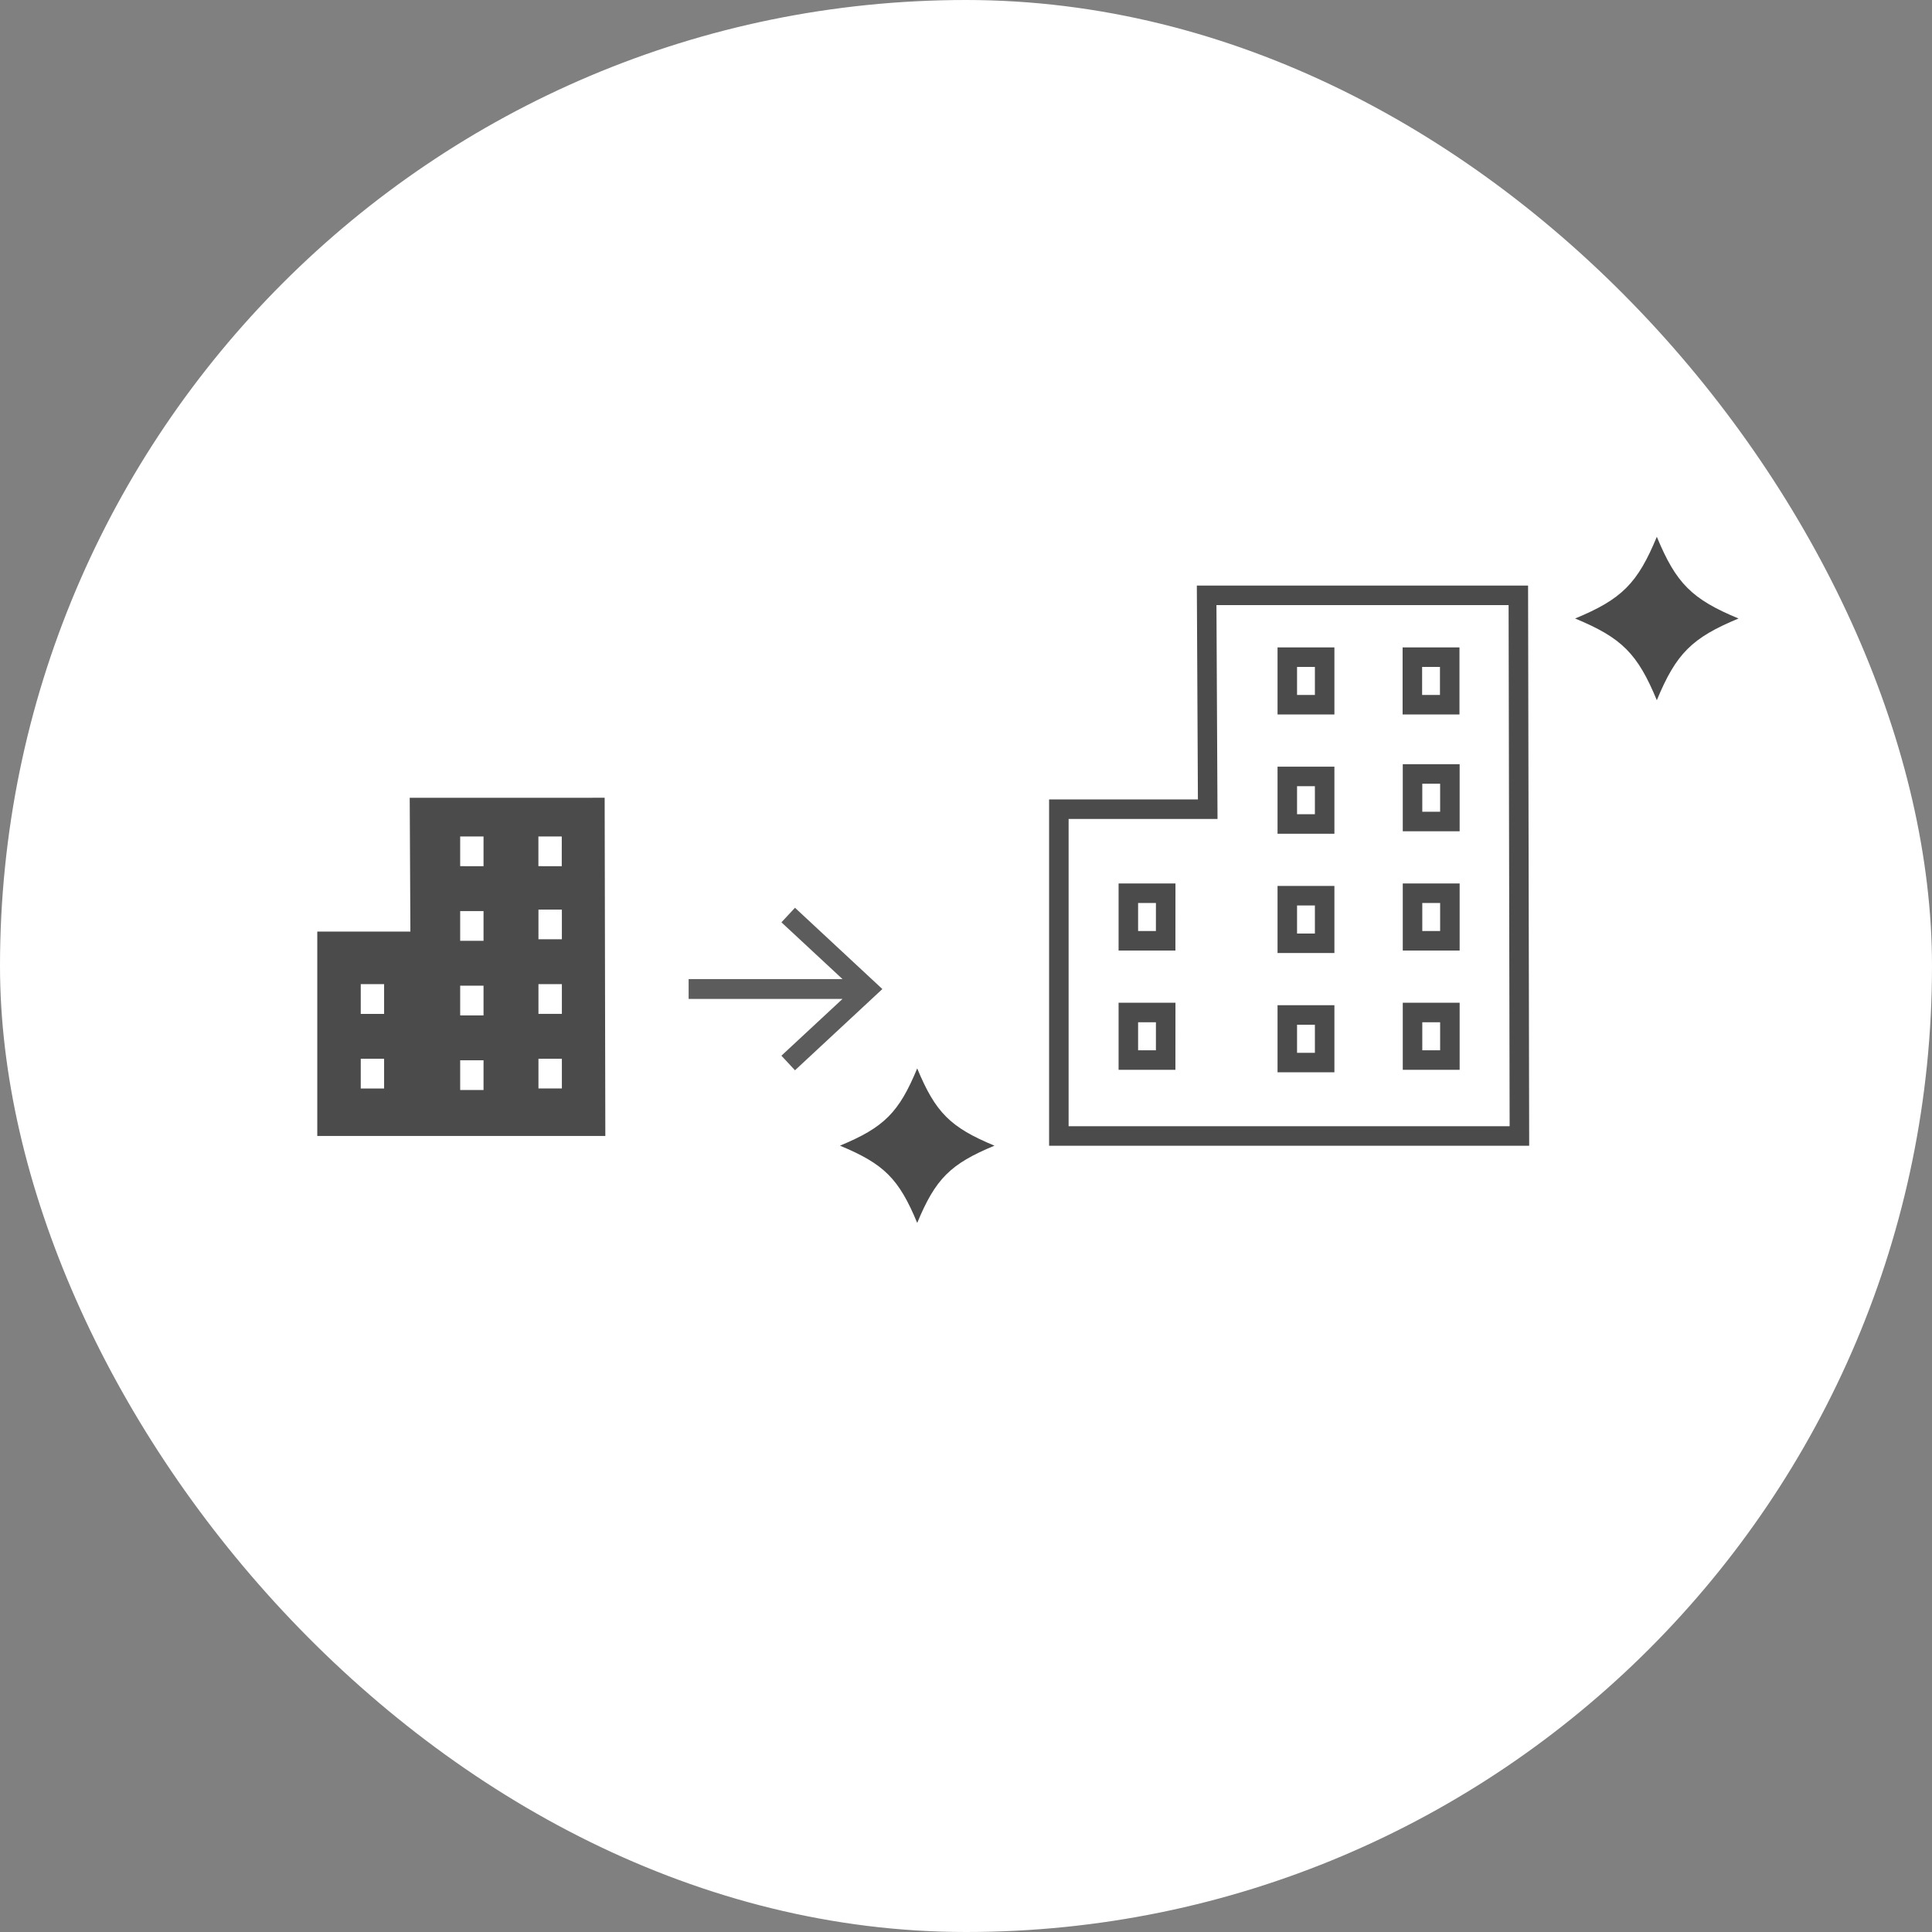
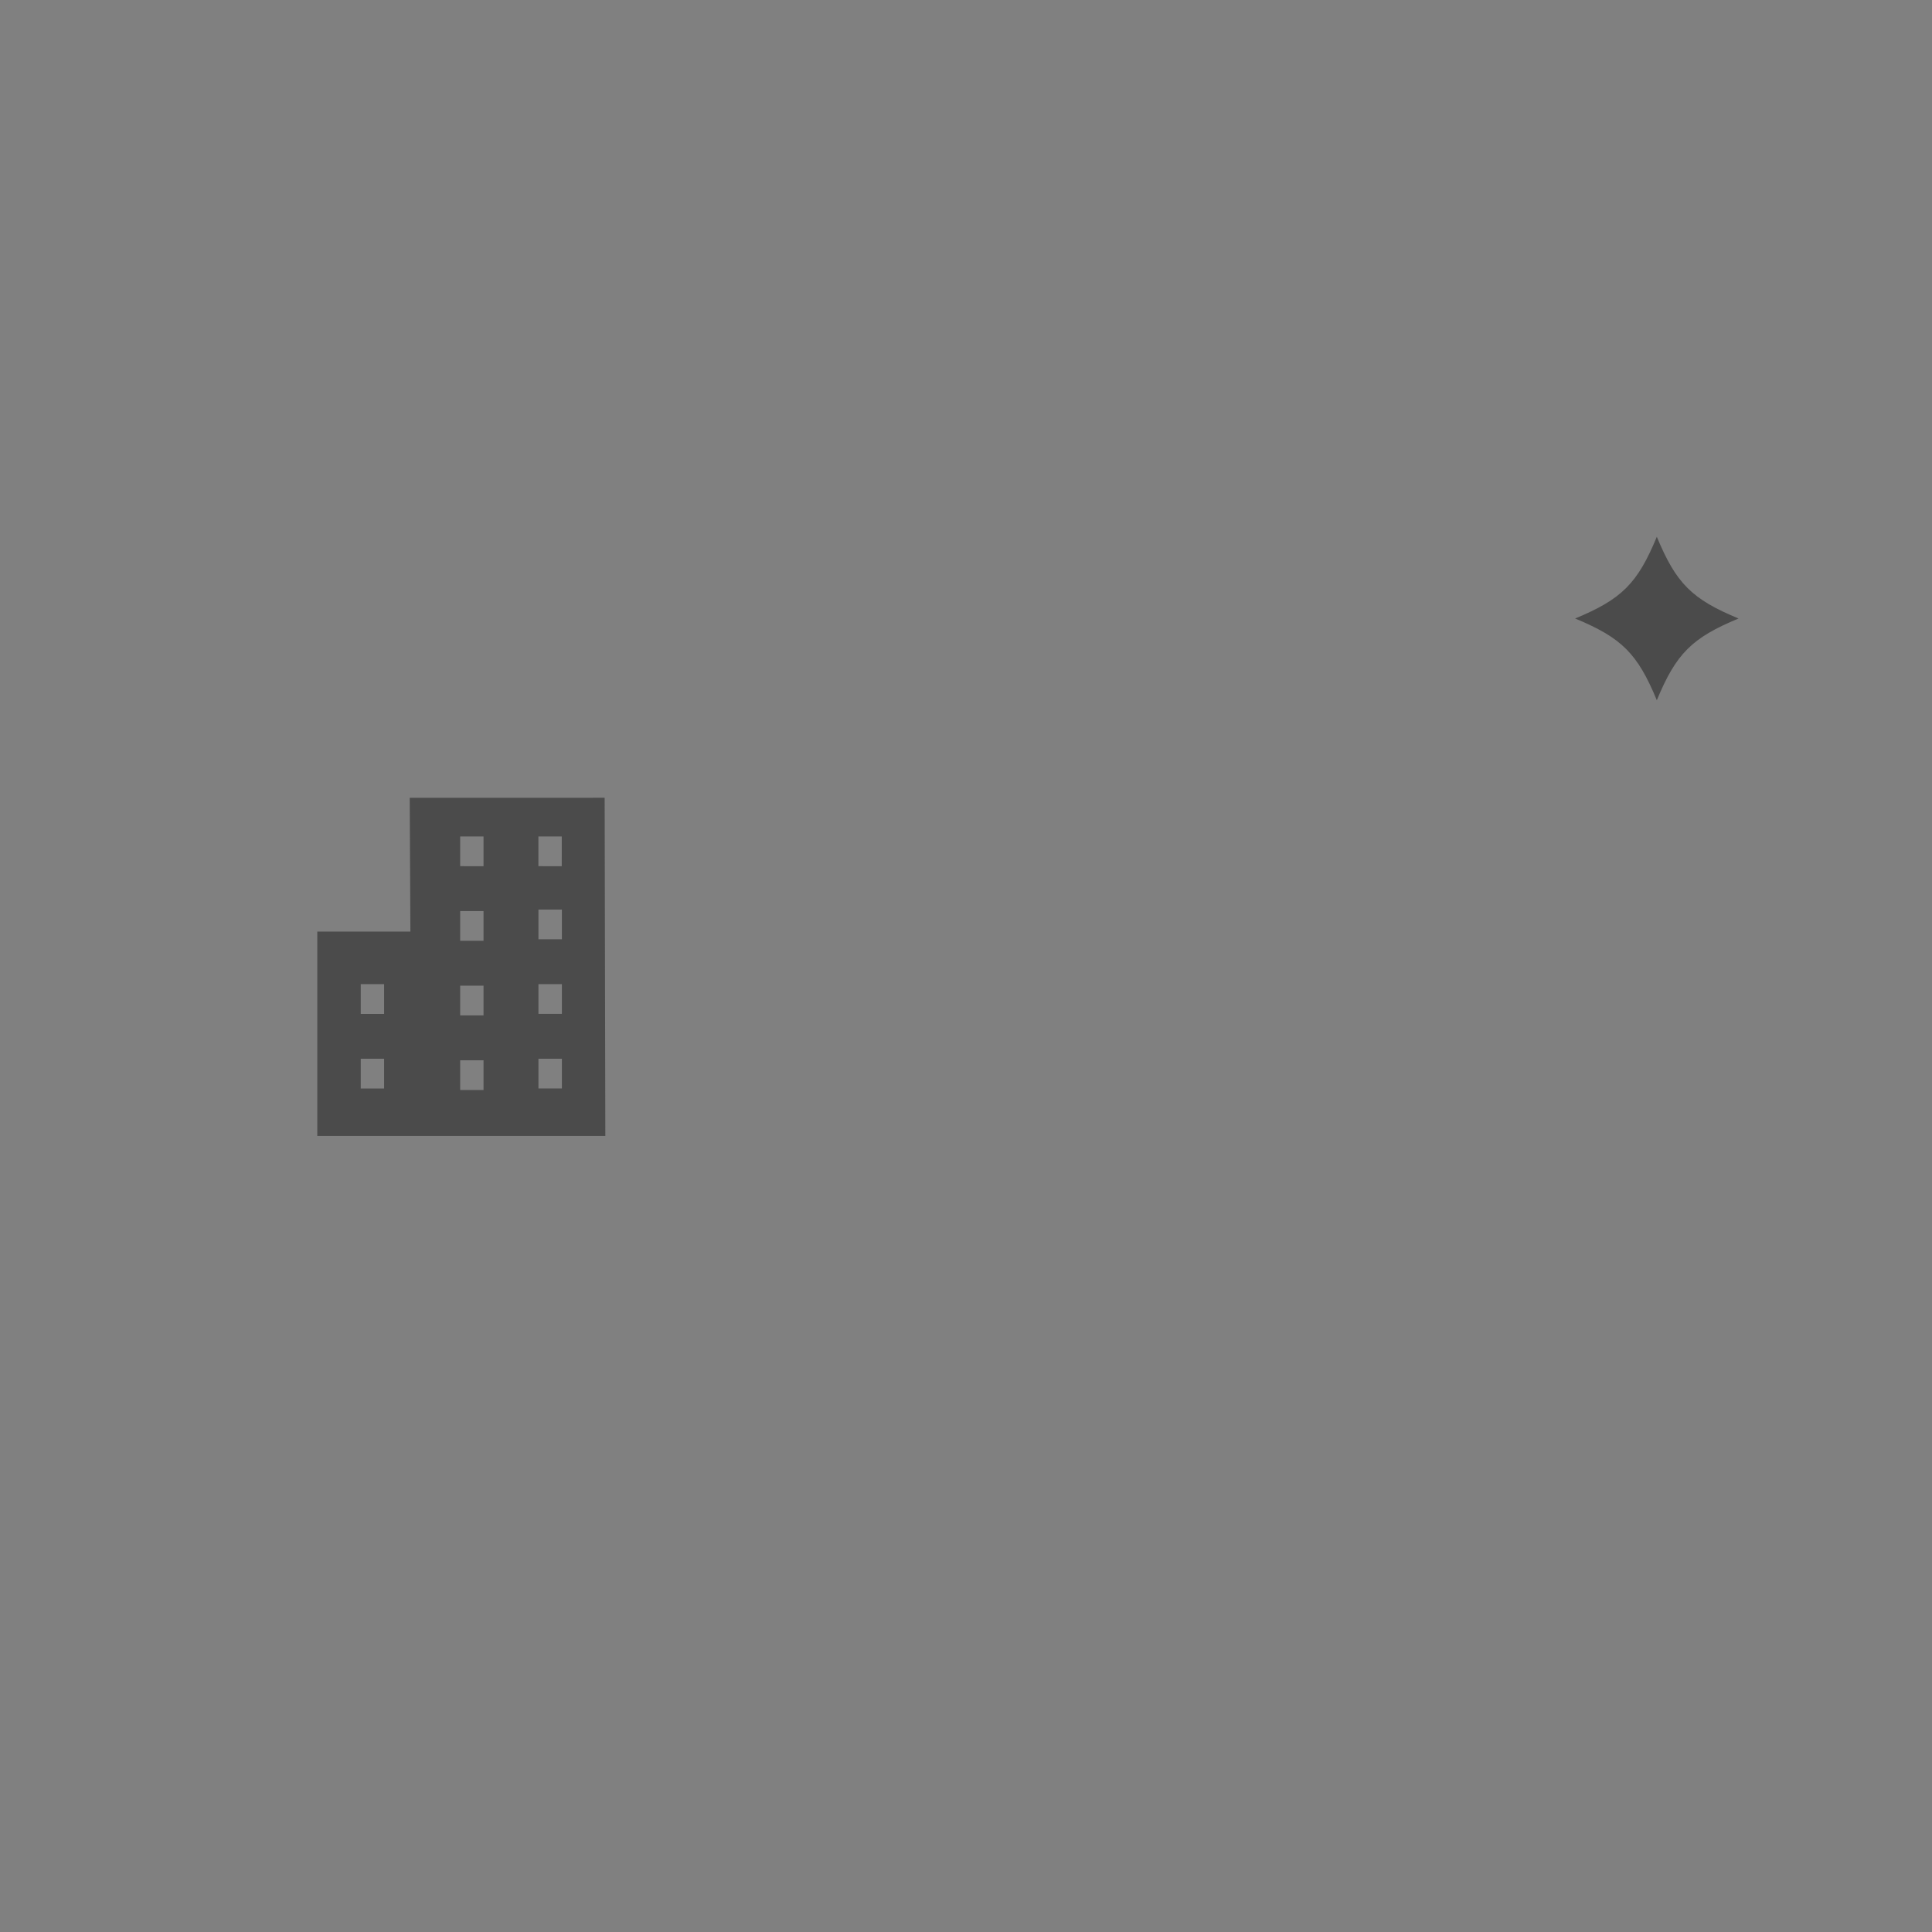
<svg xmlns="http://www.w3.org/2000/svg" width="198" height="198" viewBox="0 0 198 198">
  <rect x="0" y="0" width="198" height="198" fill="#808080" stroke="none" />
  <g id="グループ_80" data-name="グループ 80" transform="translate(-1100 -1632)">
-     <rect id="長方形_31" data-name="長方形 31" width="198" height="198" rx="99" transform="translate(1100 1632)" fill="#fff" />
    <path id="パス_127" data-name="パス 127" d="M170.95,302.575c-4.786,1.982-6.393,3.589-8.375,8.375-1.982-4.786-3.589-6.393-8.375-8.375,4.786-1.982,6.393-3.589,8.375-8.375C164.557,298.986,166.165,300.593,170.95,302.575Z" transform="translate(1107.224 1392.812)" fill="#4b4b4b" />
-     <path id="パス_125" data-name="パス 125" d="M170.035,302.118c-4.524,1.874-6.044,3.393-7.918,7.918-1.874-4.524-3.393-6.044-7.918-7.918,4.524-1.874,6.044-3.393,7.918-7.918C163.992,298.724,165.511,300.244,170.035,302.118Z" transform="translate(1031.883 1447.295)" fill="#4b4b4b" />
-     <path id="パス_126" data-name="パス 126" d="M266.9,530.645l-1.389,1.491,6.257,5.816H256v2.036h15.769l-6.261,5.818L266.9,547.3l8.955-8.325Z" transform="translate(914.574 1194.387)" fill="#5c5c5c" />
    <g id="グループ_74" data-name="グループ 74" transform="translate(1181.805 1682.667)">
-       <path id="パス_128" data-name="パス 128" d="M41.857,10.345l.11,21.918H26.711V65.755h47.2l-.11-55.41Zm-4.2,47.628H33.833V53.1h3.828Zm0-12.223H33.833V40.876h3.828ZM53.951,58.227H50.123V53.353h3.828Zm0-12.223H50.123V41.129h3.828Zm0-12.224H50.123V28.906h3.828Zm0-12.223H50.123V16.683h3.828Zm12.817,0H62.94V16.683h3.828Zm.018,36.416H62.957V53.1h3.829Zm0-12.223H62.957V40.876h3.829Zm0-12.223H62.957V28.653h3.829Z" transform="translate(0)" fill="none" stroke="#4b4b4b" stroke-width="2" />
-     </g>
+       </g>
    <path id="パス_128-2" data-name="パス 128" d="M36.185,10.345l.069,13.71H26.711V45H56.232l-.069-34.659ZM33.56,40.137H31.166V37.088H33.56Zm0-7.646H31.166V29.442H33.56Zm10.19,7.8H41.356V37.247H43.75Zm0-7.646H41.356V29.6H43.75Zm0-7.646H41.356V21.955H43.75Zm0-7.646H41.356V14.309H43.75Zm8.017,0H49.373V14.309h2.395Zm.011,22.779h-2.4V37.088h2.4Zm0-7.646h-2.4V29.442h2.4Zm0-7.646h-2.4V21.8h2.4Z" transform="translate(1105.805 1703.417)" fill="#4b4b4b" />
  </g>
</svg>